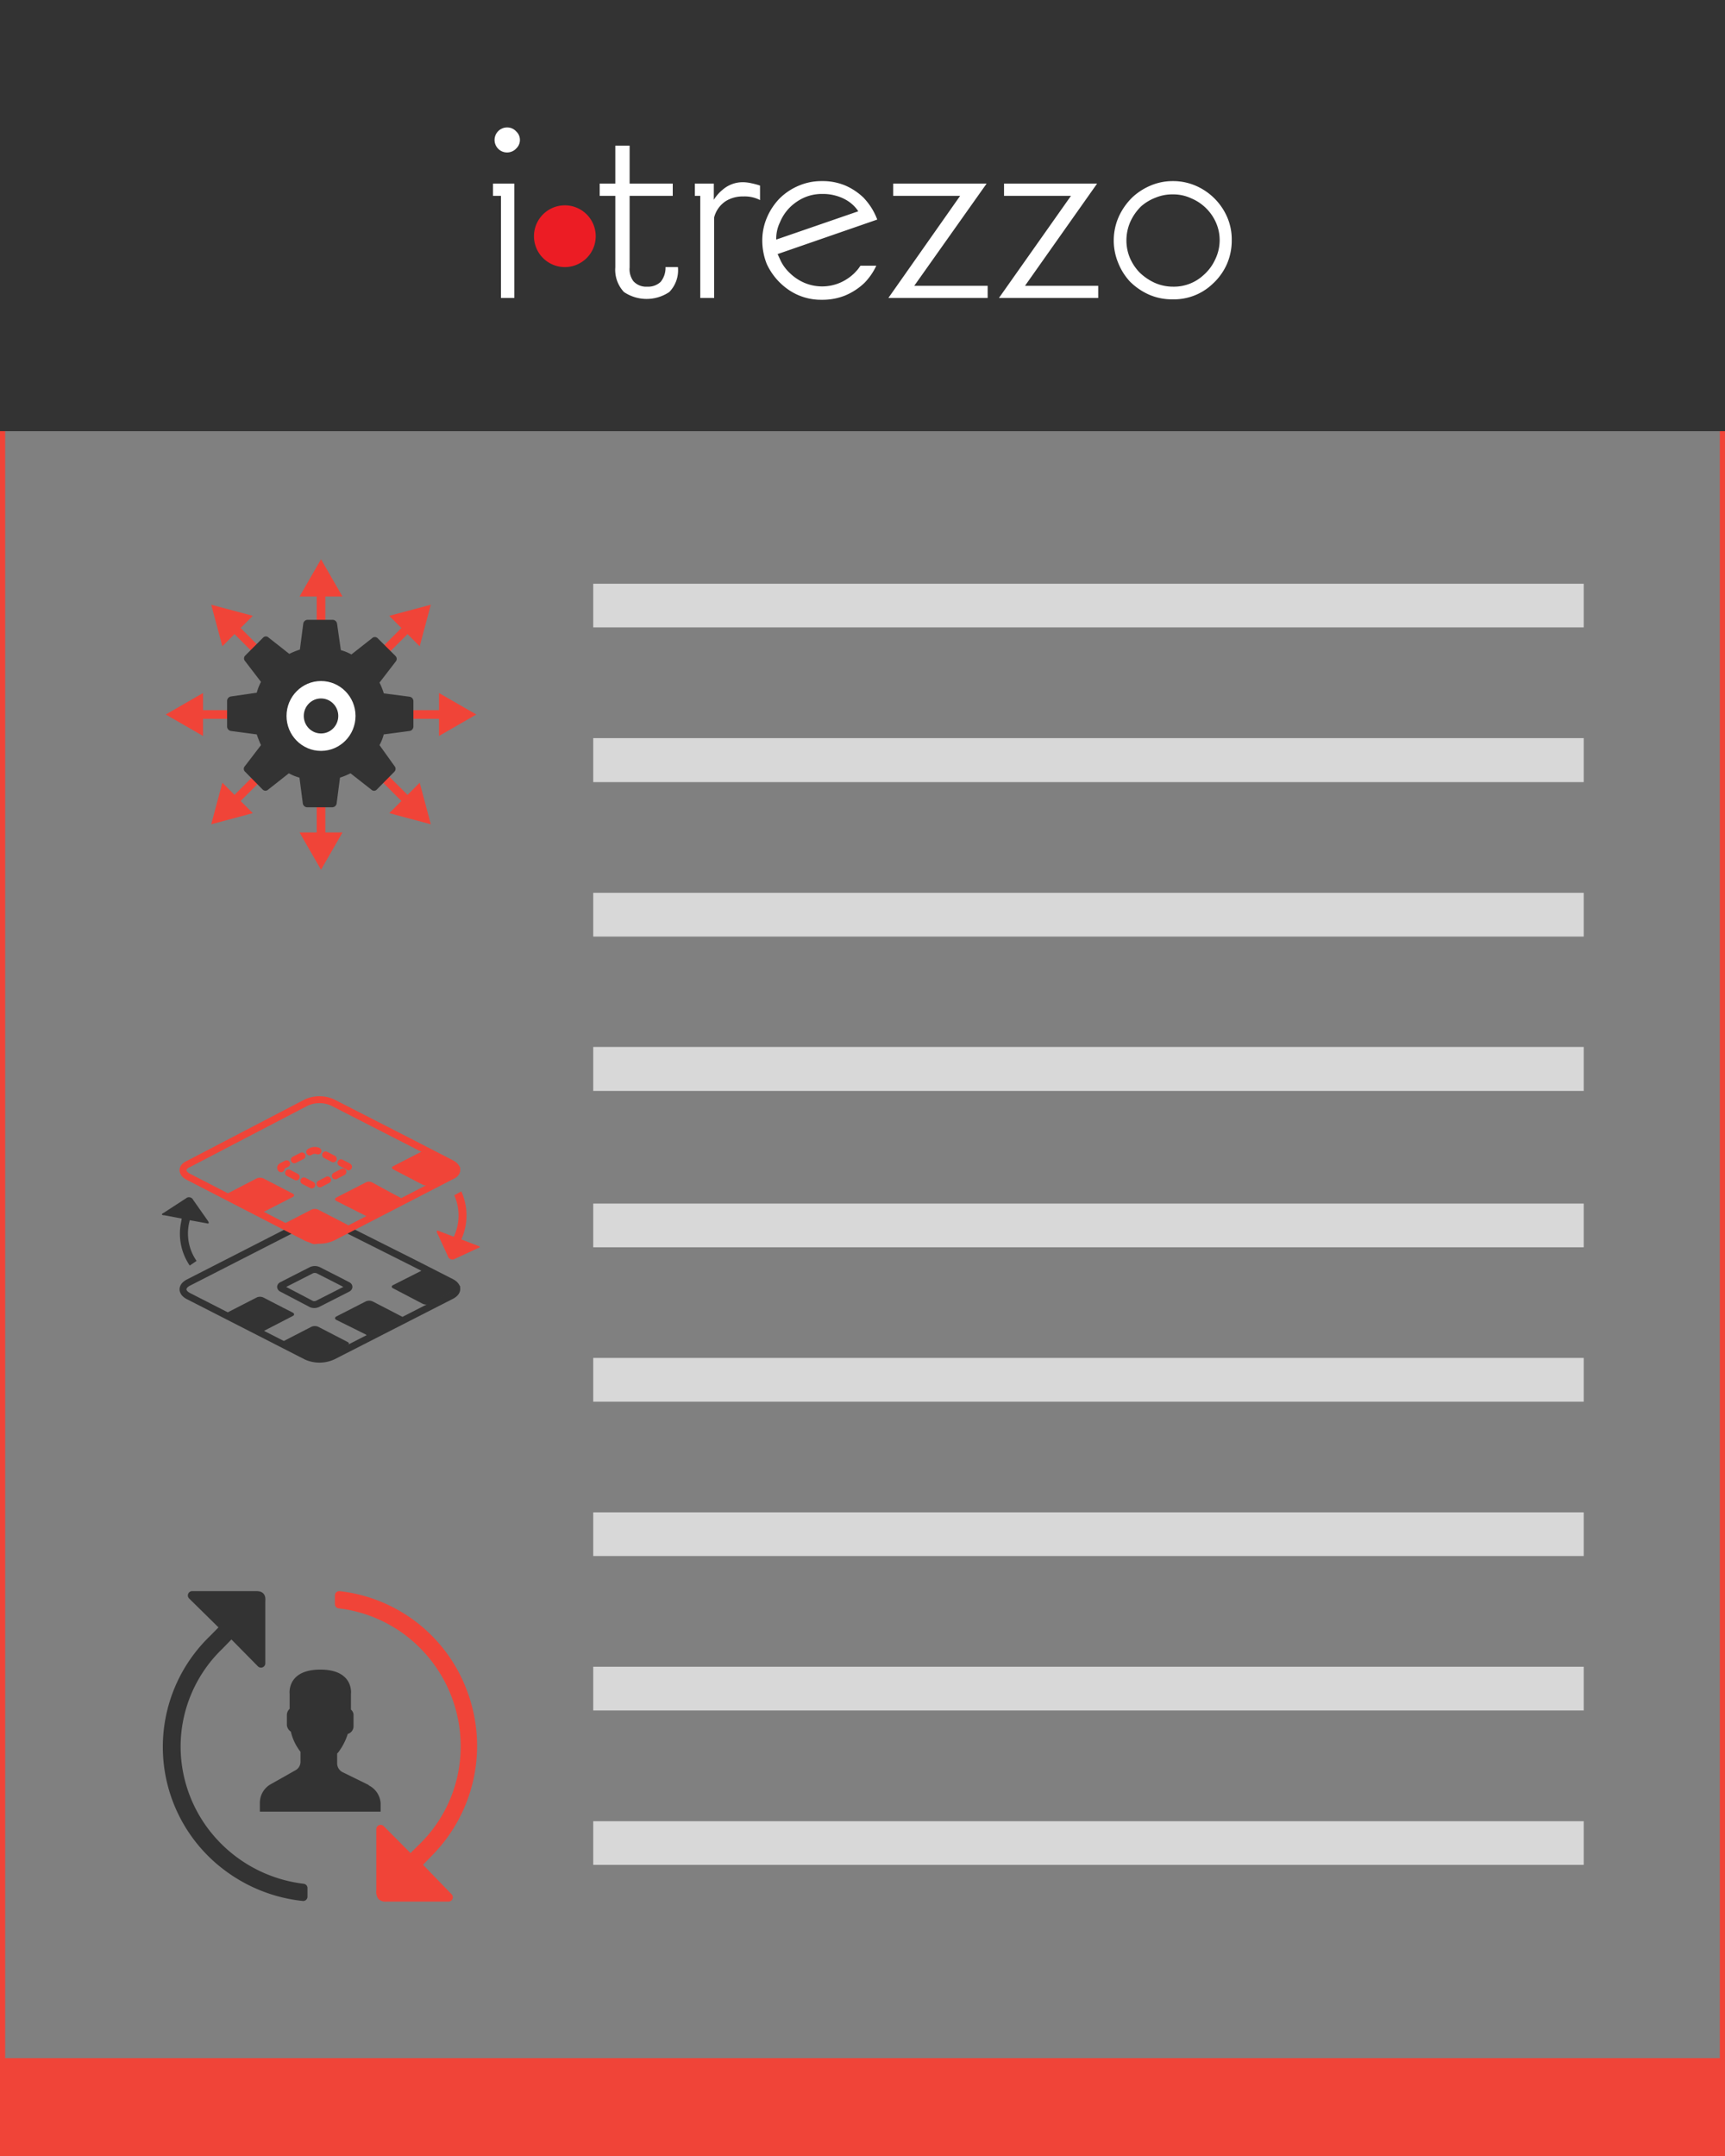
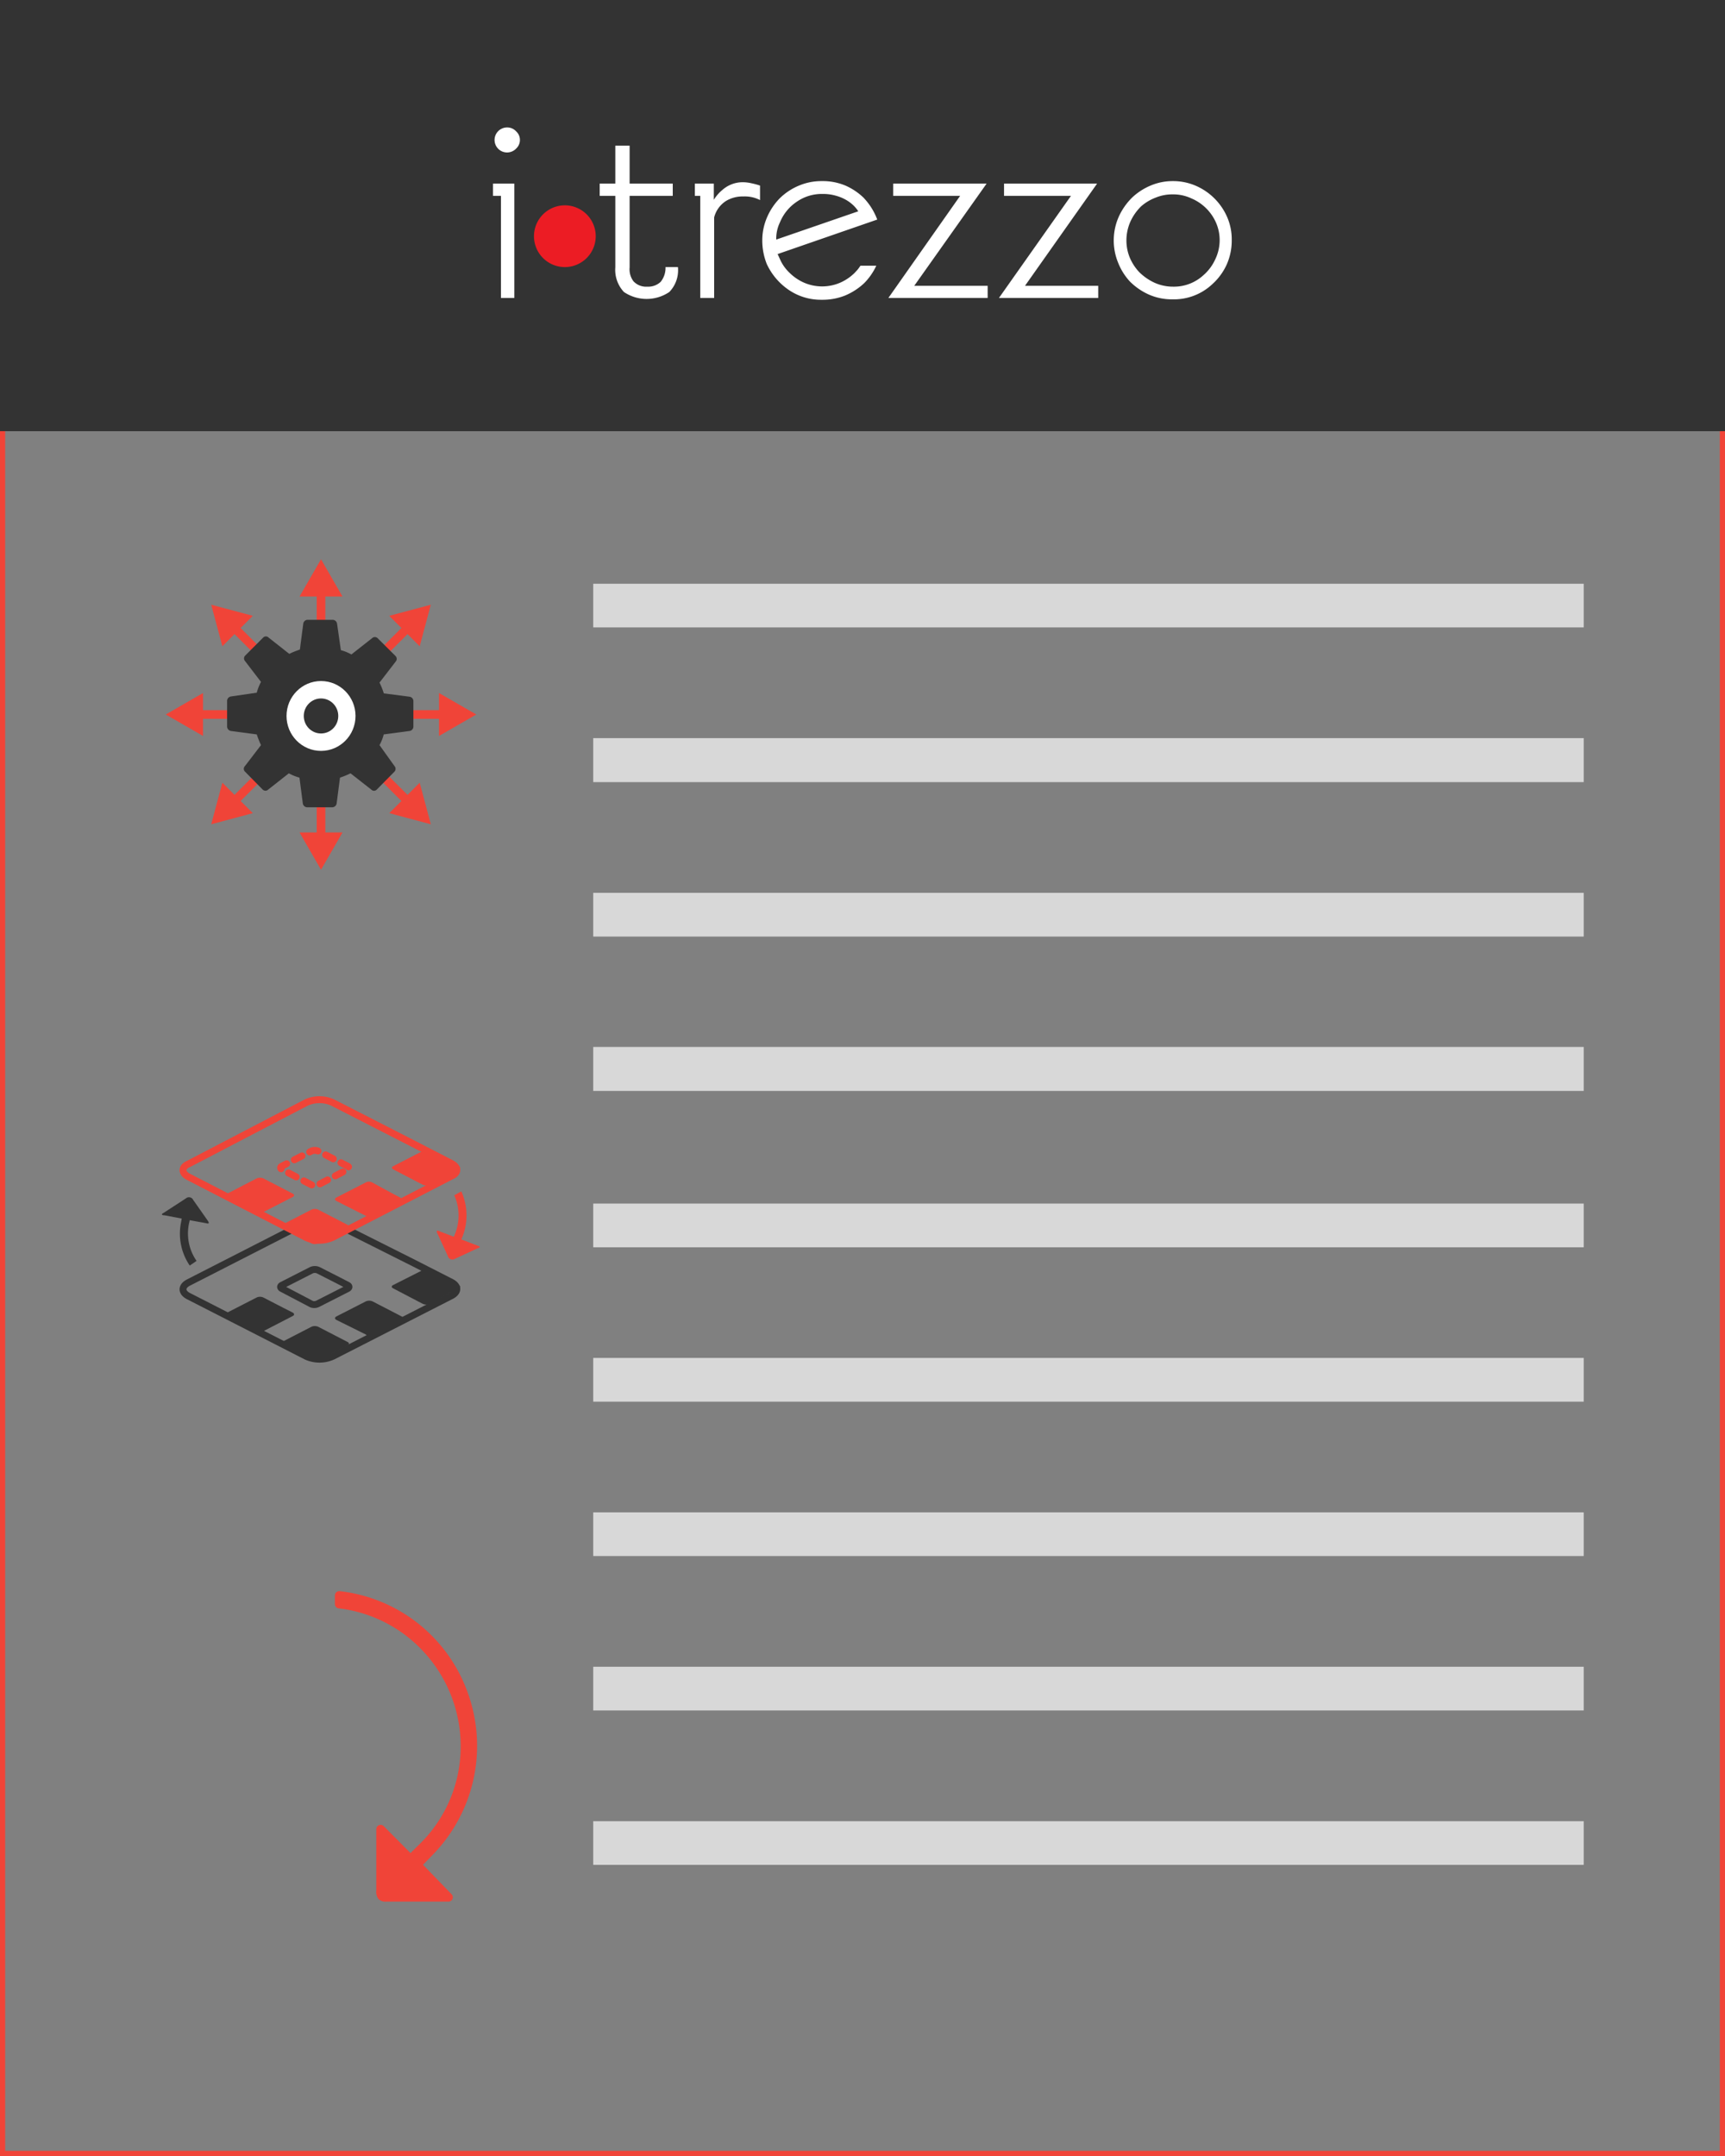
<svg xmlns="http://www.w3.org/2000/svg" width="200" height="250" viewBox="0 0 200 250">
  <rect x="0" y="0" width="200" height="250" fill="#808080" stroke="none" />
  <defs>
    <style>.cls-1,.cls-7{fill:#f04438;}.cls-12,.cls-2,.cls-8{fill:#333;}.cls-3,.cls-4,.cls-5,.cls-6{fill:none;}.cls-3,.cls-5,.cls-6,.cls-7{stroke:#f04438;}.cls-4,.cls-8{stroke:#333;}.cls-4,.cls-5,.cls-6{stroke-width:0.8px;}.cls-5,.cls-7,.cls-8{stroke-linecap:round;stroke-linejoin:round;}.cls-5{stroke-dasharray:1 1;}.cls-9{fill:#d8d8d8;}.cls-11,.cls-12,.cls-9{fill-rule:evenodd;}.cls-10{fill:#fff;}.cls-11{fill:#ec1c24;}</style>
  </defs>
  <title>SOLUTION BRIEF</title>
  <g id="Layer_1" data-name="Layer 1">
    <path class="cls-1" d="M199.4.6V249.4H.6V.6H199.4M200,0H0V250H200V0Z" />
    <rect class="cls-2" width="200" height="50" />
    <line class="cls-3" x1="37.22" y1="97.26" x2="37.22" y2="68.44" />
    <polygon class="cls-1" points="39.71 96.53 37.22 100.85 34.73 96.53 39.71 96.53" />
    <polygon class="cls-1" points="39.71 69.17 37.22 64.85 34.73 69.17 39.71 69.17" />
    <line class="cls-3" x1="27.03" y1="93.04" x2="47.41" y2="72.66" />
    <polygon class="cls-1" points="29.31 94.29 24.49 95.58 25.78 90.76 29.31 94.29" />
    <polygon class="cls-1" points="48.66 74.94 49.95 70.12 45.13 71.41 48.66 74.94" />
    <line class="cls-3" x1="47.41" y1="93.04" x2="27.03" y2="72.66" />
    <polygon class="cls-1" points="48.66 90.76 49.95 95.58 45.13 94.29 48.66 90.76" />
    <polygon class="cls-1" points="29.31 71.41 24.49 70.12 25.78 74.94 29.31 71.41" />
    <line class="cls-3" x1="51.63" y1="82.85" x2="22.81" y2="82.85" />
    <polygon class="cls-1" points="50.9 80.36 55.22 82.85 50.9 85.34 50.9 80.36" />
    <polygon class="cls-1" points="23.54 80.36 19.22 82.85 23.54 85.34 23.54 80.36" />
-     <rect class="cls-1" y="238.65" width="200" height="11.35" />
    <path class="cls-4" d="M35.54,157.29l-13.69-7c-.84-.43-.84-1.14,0-1.57l13.69-7a3.74,3.74,0,0,1,3,0L48,146.47l4.33,2.21c.84.43.84,1.14,0,1.57l-13.7,7A3.74,3.74,0,0,1,35.54,157.29Z" />
    <path class="cls-2" d="M36.12,157.76,32.69,156c-.21-.11-.21-.29,0-.39l3.43-1.77a1,1,0,0,1,.76,0l2.34,1.21,1.08.56c.21.1.21.28,0,.39l-3.42,1.76A.92.92,0,0,1,36.12,157.76Zm6.33-3L39,153.05c-.21-.11-.21-.29,0-.4l3.42-1.75a1,1,0,0,1,.77,0l2.34,1.21,1.08.56c.21.1.21.29,0,.39l-3.42,1.75A.87.87,0,0,1,42.45,154.8ZM49,151.18l-3.42-1.79c-.21-.1-.21-.28,0-.38L49,147.28a1,1,0,0,1,.76,0l2.34,1.18,1.08.55c.21.1.21.28,0,.38l-3.34,1.79A1,1,0,0,1,49,151.18Zm-19.24,3.19-3.41-1.77c-.23-.11-.23-.27,0-.4l3.41-1.75a.94.94,0,0,1,.77,0l2.34,1.21,1.07.54c.21.13.21.29,0,.4l-3.43,1.77A1,1,0,0,1,29.78,154.37Z" />
    <path class="cls-4" d="M36.12,151.22l-3.43-1.8c-.21-.11-.21-.29,0-.39l3.43-1.75a1,1,0,0,1,.76,0l2.34,1.19,1.08.56c.21.1.21.28,0,.39l-3.42,1.74A.92.92,0,0,1,36.12,151.22Z" />
    <path class="cls-1" d="M36.12,144.18l-3.43-1.75c-.21-.12-.21-.29,0-.4l3.43-1.77a1,1,0,0,1,.76,0l2.34,1.21,1.08.56c.21.11.21.28,0,.4l-3.42,1.75A.92.92,0,0,1,36.12,144.18ZM42.44,141,39,139.26c-.21-.11-.21-.29,0-.4l3.41-1.75a.81.81,0,0,1,.74,0l2.18,1.19,1.06.56c.2.11.2.29,0,.4L43.11,141A1,1,0,0,1,42.44,141ZM49,137.37,45.6,135.6c-.21-.12-.21-.28,0-.38L49,133.47a1,1,0,0,1,.76,0l2.34,1.19,1.08.56c.21.1.21.26,0,.38l-3.34,1.77a1,1,0,0,1-.84,0Zm-19.24,3.19-3.41-1.76c-.23-.11-.23-.29,0-.39l3.41-1.77a1,1,0,0,1,.77,0l2.34,1.21,1.07.56c.21.1.21.28,0,.39l-3.43,1.76A1,1,0,0,1,29.78,140.56Z" />
    <path class="cls-5" d="M36.12,137.39l-3.43-1.78c-.21-.12-.21-.28,0-.39l3.43-1.75a1,1,0,0,1,.76,0l2.34,1.2,1.08.55c.21.11.21.27,0,.39l-3.42,1.78A.92.92,0,0,1,36.12,137.39Z" />
    <path class="cls-6" d="M35.54,143.52l-13.69-7.06c-.84-.43-.84-1.13,0-1.49l13.69-7.14a3.74,3.74,0,0,1,3,0L48,132.67l4.33,2.23c.84.43.84,1.13,0,1.48l-13.7,7.07A3.74,3.74,0,0,1,35.54,143.52Z" />
    <path class="cls-1" d="M53.49,138.15a6.79,6.79,0,0,1,.15,5.2l-.15.37,1.85.71c.3.09.42.19.08.29L52.68,146a.53.53,0,0,1-.46,0,.52.52,0,0,1-.3-.36L50.7,143c-.14-.31,0-.36.22-.24l1.7.65.15-.37a5.75,5.75,0,0,0-.1-4.44Z" />
    <path class="cls-2" d="M22,146.75a6.56,6.56,0,0,1-1-5.05l.07-.4-2-.38c-.31,0-.43-.12-.1-.28l2.6-1.69a.52.52,0,0,1,.46-.11.54.54,0,0,1,.37.3l1.7,2.42c.19.3.1.36-.18.28L22,141.49l-.09.4a5.58,5.58,0,0,0,.88,4.32Z" />
    <path class="cls-7" d="M52,220H44.79a.7.7,0,0,1-.53-.13.87.87,0,0,1-.13-.64V212.1l3.46,3.48L49,214.19a16.31,16.31,0,0,0,4.91-11.72,16.62,16.62,0,0,0-4.38-11.23A16.42,16.42,0,0,0,39.33,186v-1a17.39,17.39,0,0,1,14.38,11.31,17.58,17.58,0,0,1-4,18.52l-1.36,1.4L52,220Z" />
-     <path class="cls-8" d="M30.26,185.7v7.17l-3.43-3.48-1.39,1.43a16.26,16.26,0,0,0-5,11.66,16.43,16.43,0,0,0,4.41,11.21,16.76,16.76,0,0,0,10.3,5.24v1a17.76,17.76,0,0,1-8.69-3.38,17.35,17.35,0,0,1-1.81-26.44l1.39-1.41L22.28,185h7.36c.21,0,.41,0,.53.12S30.27,185.43,30.26,185.7Z" />
-     <path class="cls-2" d="M42.79,207l-3.06-1.5a1.16,1.16,0,0,1-.64-1v-1.17a2,2,0,0,0,.29-.36,6.93,6.93,0,0,0,.94-1.91.93.93,0,0,0,.67-.9v-1.24a.82.82,0,0,0-.3-.68v-1.83s.37-2.81-3.55-2.81-3.56,2.81-3.56,2.81v1.74a1,1,0,0,0-.32.7V200a1,1,0,0,0,.46.79,6,6,0,0,0,1.12,2.34v1.15a1.11,1.11,0,0,1-.6,1l-2.78,1.57a2.48,2.48,0,0,0-1.33,2.22v1h14v-.94A2.47,2.47,0,0,0,42.7,207" />
    <path class="cls-9" d="M68.78,67.69v5.06H183.62V67.69Zm0,23H183.62V85.59H68.78Zm0,17.91H183.62v-5.07H68.78Zm0,17.9H183.62V121.4H68.78Zm0,18.13H183.62v-5.07H68.78Zm0,17.9H183.62v-5.07H68.78Zm0,17.9H183.62v-5.06H68.78Zm0,17.91H183.62v-5.07H68.78Zm0,17.9H183.62v-5.06H68.78Z" />
    <path class="cls-10" d="M86.16,21.13a3.55,3.55,0,0,0-2.4.89,4.63,4.63,0,0,0-1,1.15V21.29H80.56v1.42h.63V34.55H82.8V25.21a3.2,3.2,0,0,1,1.38-1.91,3.73,3.73,0,0,1,2-.52,3.85,3.85,0,0,1,1.94.42V21.52a8.16,8.16,0,0,0-1-.27A4.57,4.57,0,0,0,86.16,21.13ZM76.6,32.68a2.1,2.1,0,0,1-1.55.56,2,2,0,0,1-1.61-.63A2.33,2.33,0,0,1,73,31V22.71h5V21.29H73v-4.4H71.34v4.4H69.53v1.42h1.81V31a3.76,3.76,0,0,0,1,2.86,4.7,4.7,0,0,0,5.26,0,3.62,3.62,0,0,0,1-2.89H77.16A2.56,2.56,0,0,1,76.6,32.68Zm65.73-7.39a7,7,0,0,0-3.62-3.72A6.6,6.6,0,0,0,136,21a6.53,6.53,0,0,0-2.58.51,7.19,7.19,0,0,0-2.12,1.36,7.45,7.45,0,0,0-1.58,2.24,6.81,6.81,0,0,0-.08,5.36A7,7,0,0,0,131,32.64a7.38,7.38,0,0,0,2.21,1.52,6.61,6.61,0,0,0,2.72.55,6.49,6.49,0,0,0,4.64-1.77,6.9,6.9,0,0,0,1.65-2.25,6.82,6.82,0,0,0,.59-2.82A6.53,6.53,0,0,0,142.33,25.29Zm-1.45,4.82a5.37,5.37,0,0,1-1.33,1.78A5.05,5.05,0,0,1,136,33.24a5.22,5.22,0,0,1-2.15-.46,6.23,6.23,0,0,1-1.76-1.22A5.71,5.71,0,0,1,131,29.9a5.25,5.25,0,0,1-.4-2,5.38,5.38,0,0,1,.46-2.2,5.9,5.9,0,0,1,1.25-1.78,5.5,5.5,0,0,1,1.67-1,5.06,5.06,0,0,1,2-.38,4.92,4.92,0,0,1,2.14.46A5.42,5.42,0,0,1,141,25.85a5.07,5.07,0,0,1,.41,2A5.17,5.17,0,0,1,140.88,30.11ZM127.2,21.29H116.41v1.42h7.76l-8.35,11.84h11.51V33.14h-8.49Zm-27,1.71A7.16,7.16,0,0,0,98,21.51,6.79,6.79,0,0,0,95.29,21a6.71,6.71,0,0,0-2.7.54A7,7,0,0,0,90.4,23a7.24,7.24,0,0,0-1.48,2.23,6.72,6.72,0,0,0-.54,2.68,7.36,7.36,0,0,0,.52,2.7,7.39,7.39,0,0,0,2.54,3,6.62,6.62,0,0,0,3.85,1.15A7,7,0,0,0,98,34.26a7.41,7.41,0,0,0,2.22-1.45,7.24,7.24,0,0,0,1.38-2H99.76c-.11.17-.22.32-.33.46l-.33.36a5.56,5.56,0,0,1-1.69,1.15,5.29,5.29,0,0,1-4.18,0,5.56,5.56,0,0,1-1.69-1.15,4.88,4.88,0,0,1-1-1.34l-.38-.83,11.55-4A7.39,7.39,0,0,0,100.19,23ZM90,27.78a4.31,4.31,0,0,1,.43-2,5.26,5.26,0,0,1,1.94-2.38,5.08,5.08,0,0,1,3-.91,5.34,5.34,0,0,1,1.6.22,5,5,0,0,1,1.21.52,4.24,4.24,0,0,1,.84.66,3.72,3.72,0,0,1,.49.61Zm24.39-6.49H103.56v1.42h7.76L103,34.55h11.51V33.14H106ZM57.16,22.71h.92V34.55h1.55V21.29H57.16Zm1.68-7.93a1.45,1.45,0,1,0,1,2.45,1.35,1.35,0,0,0,.44-1,1.34,1.34,0,0,0-.44-1A1.38,1.38,0,0,0,58.84,14.78Z" />
    <path class="cls-11" d="M65.48,23.81a3.58,3.58,0,1,1-3.57,3.57,3.58,3.58,0,0,1,3.57-3.57Z" />
    <path class="cls-12" d="M47.5,80.79l-3-.39A8.12,8.12,0,0,0,44,79.15l1.87-2.43a.47.47,0,0,0,0-.64L43.78,74a.46.46,0,0,0-.64,0l-2.4,1.89a5.22,5.22,0,0,0-1.22-.5l-.44-3.07a.53.53,0,0,0-.49-.45H35.65a.52.52,0,0,0-.49.45l-.39,3a9.58,9.58,0,0,0-1.23.5l-2.4-1.89a.44.44,0,0,0-.63,0L28.45,76a.46.46,0,0,0-.05.64l1.86,2.43a5.91,5.91,0,0,0-.49,1.25l-3,.44a.53.53,0,0,0-.44.5v3a.53.53,0,0,0,.44.5l3,.4a11.43,11.43,0,0,0,.49,1.24l-1.86,2.43a.45.45,0,0,0,0,.64l2.06,2.09a.45.45,0,0,0,.63,0l2.4-1.89a5.48,5.48,0,0,0,1.23.5l.39,3a.53.53,0,0,0,.49.44h2.94a.53.53,0,0,0,.49-.44l.39-3a8.89,8.89,0,0,0,1.22-.5l2.41,1.89a.44.44,0,0,0,.63,0l2.06-2.09a.48.48,0,0,0,0-.64L44,86.4a5.09,5.09,0,0,0,.49-1.24l3-.4a.52.52,0,0,0,.44-.49v-3A.52.52,0,0,0,47.5,80.79Z" />
    <ellipse class="cls-10" cx="37.22" cy="83.02" rx="4" ry="4.05" />
    <ellipse class="cls-2" cx="37.22" cy="83.02" rx="2" ry="2.03" />
  </g>
</svg>